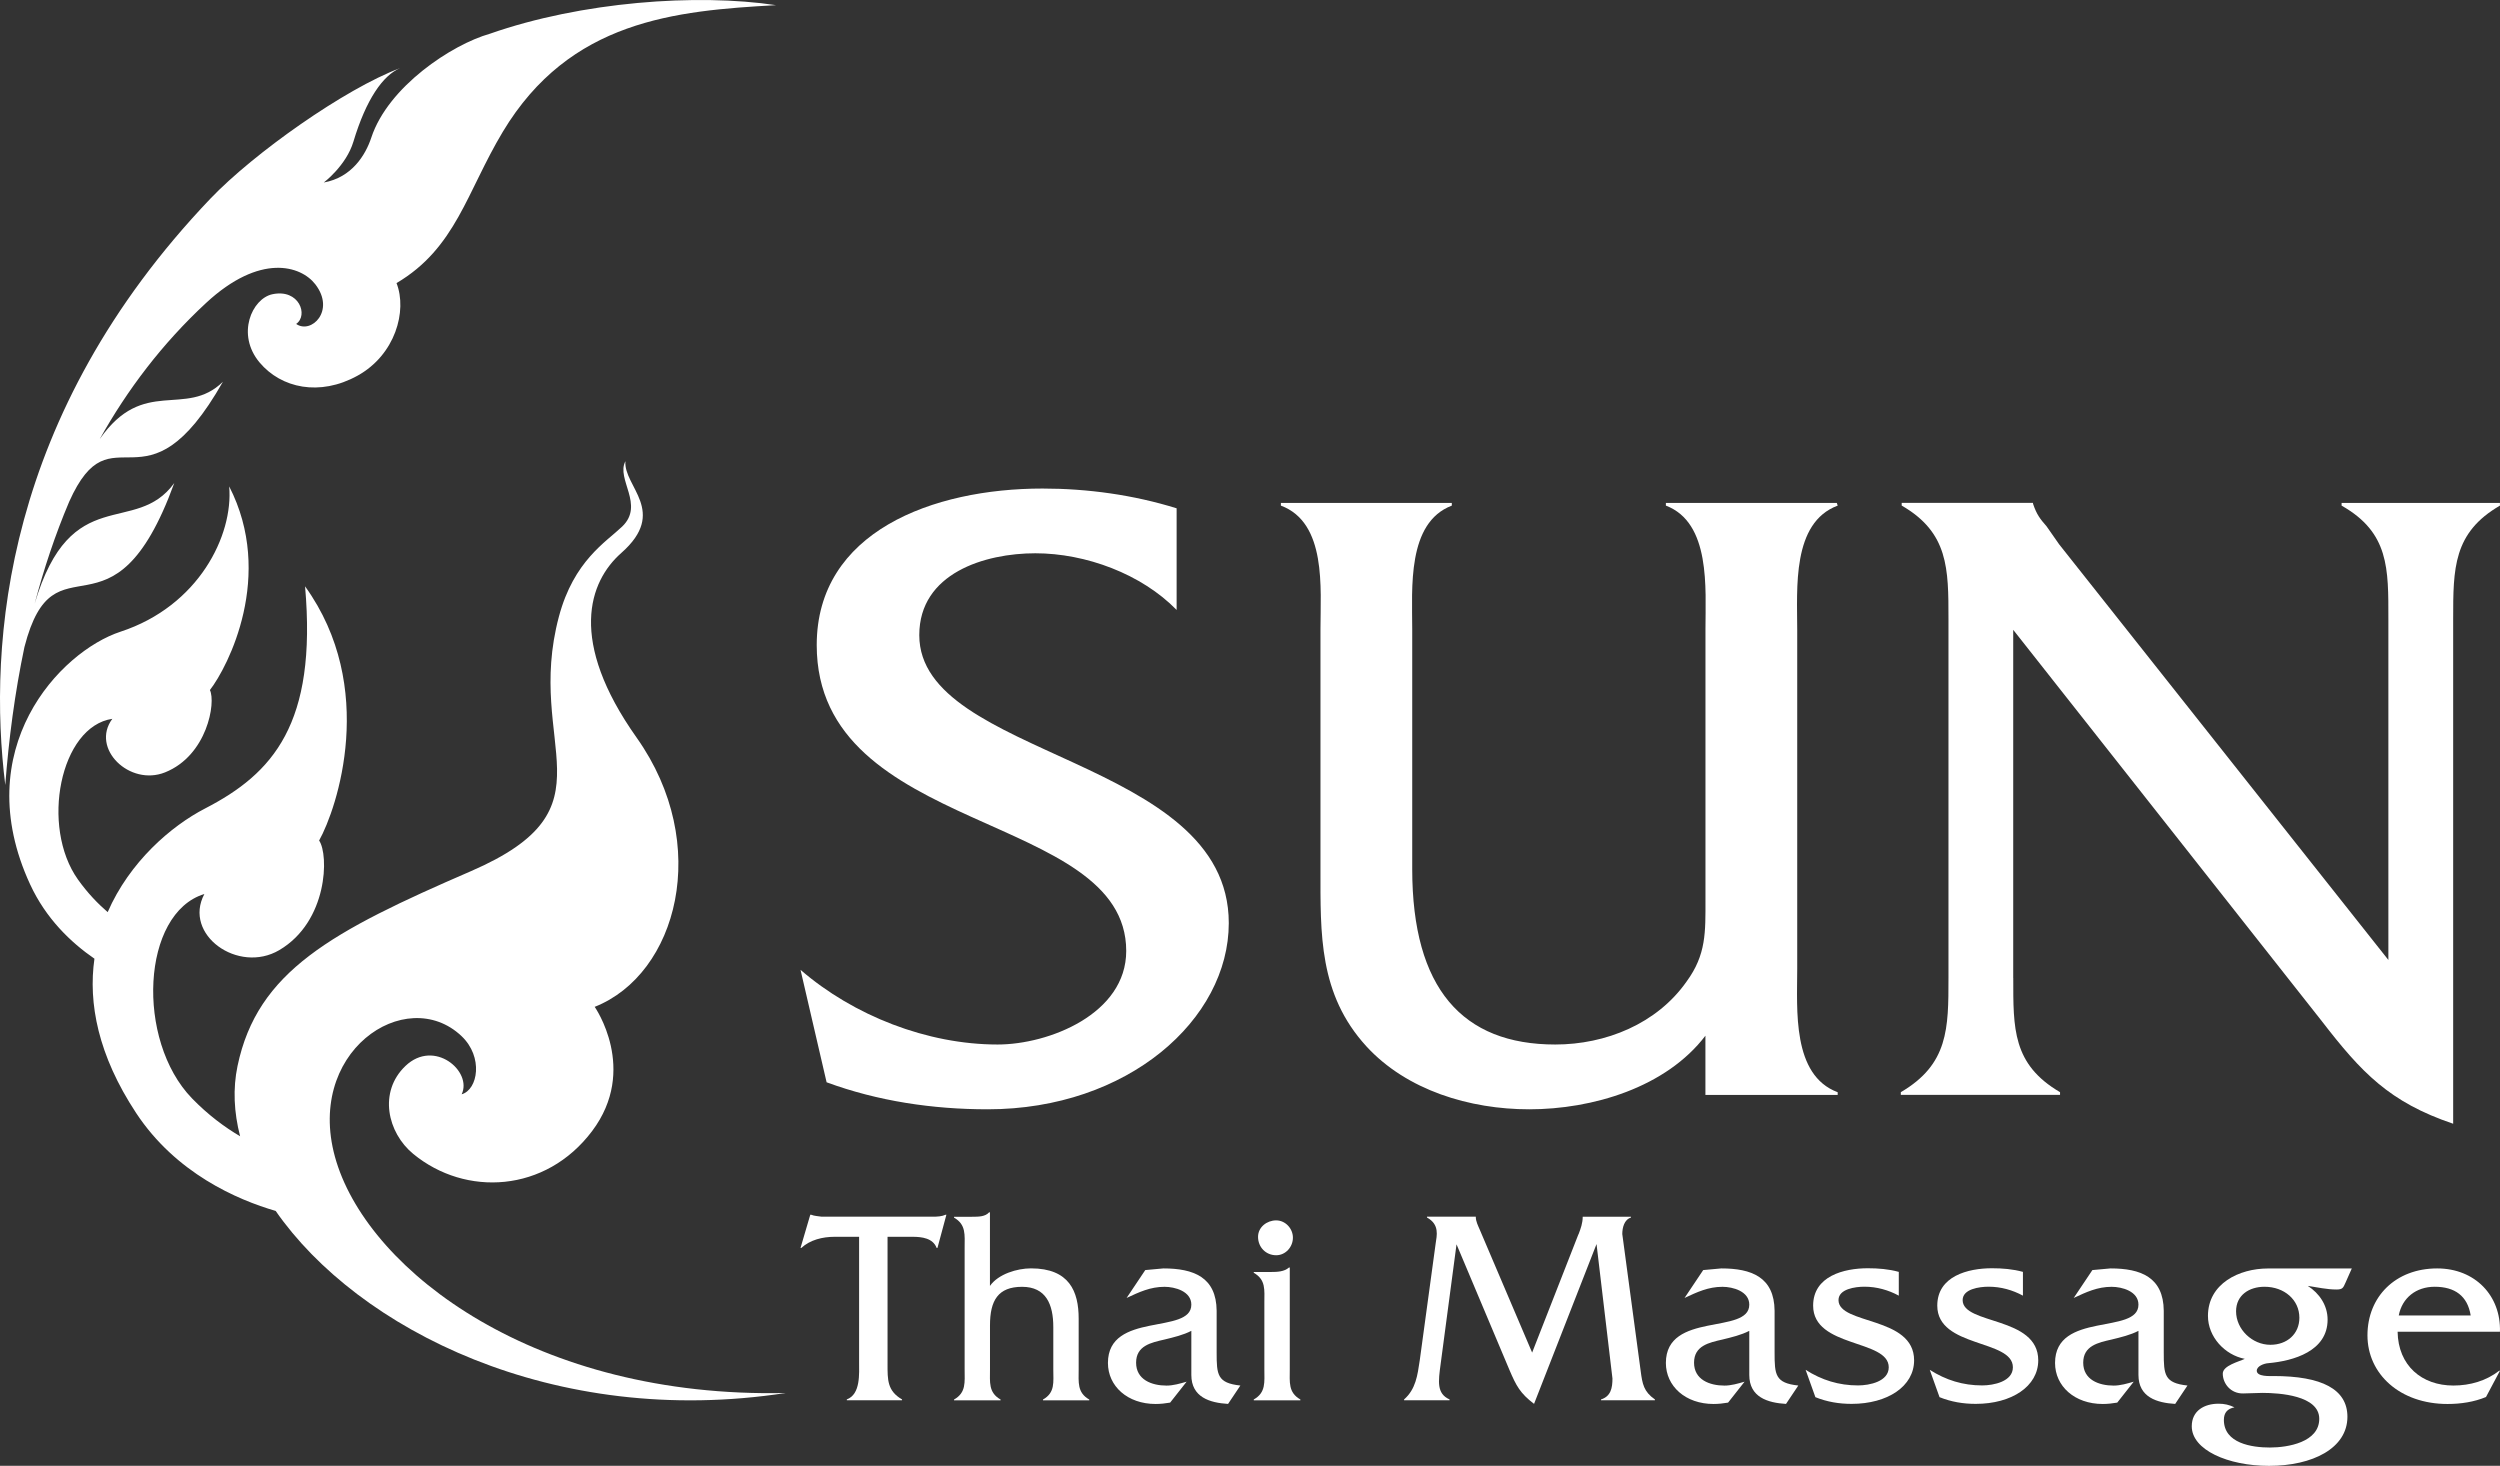
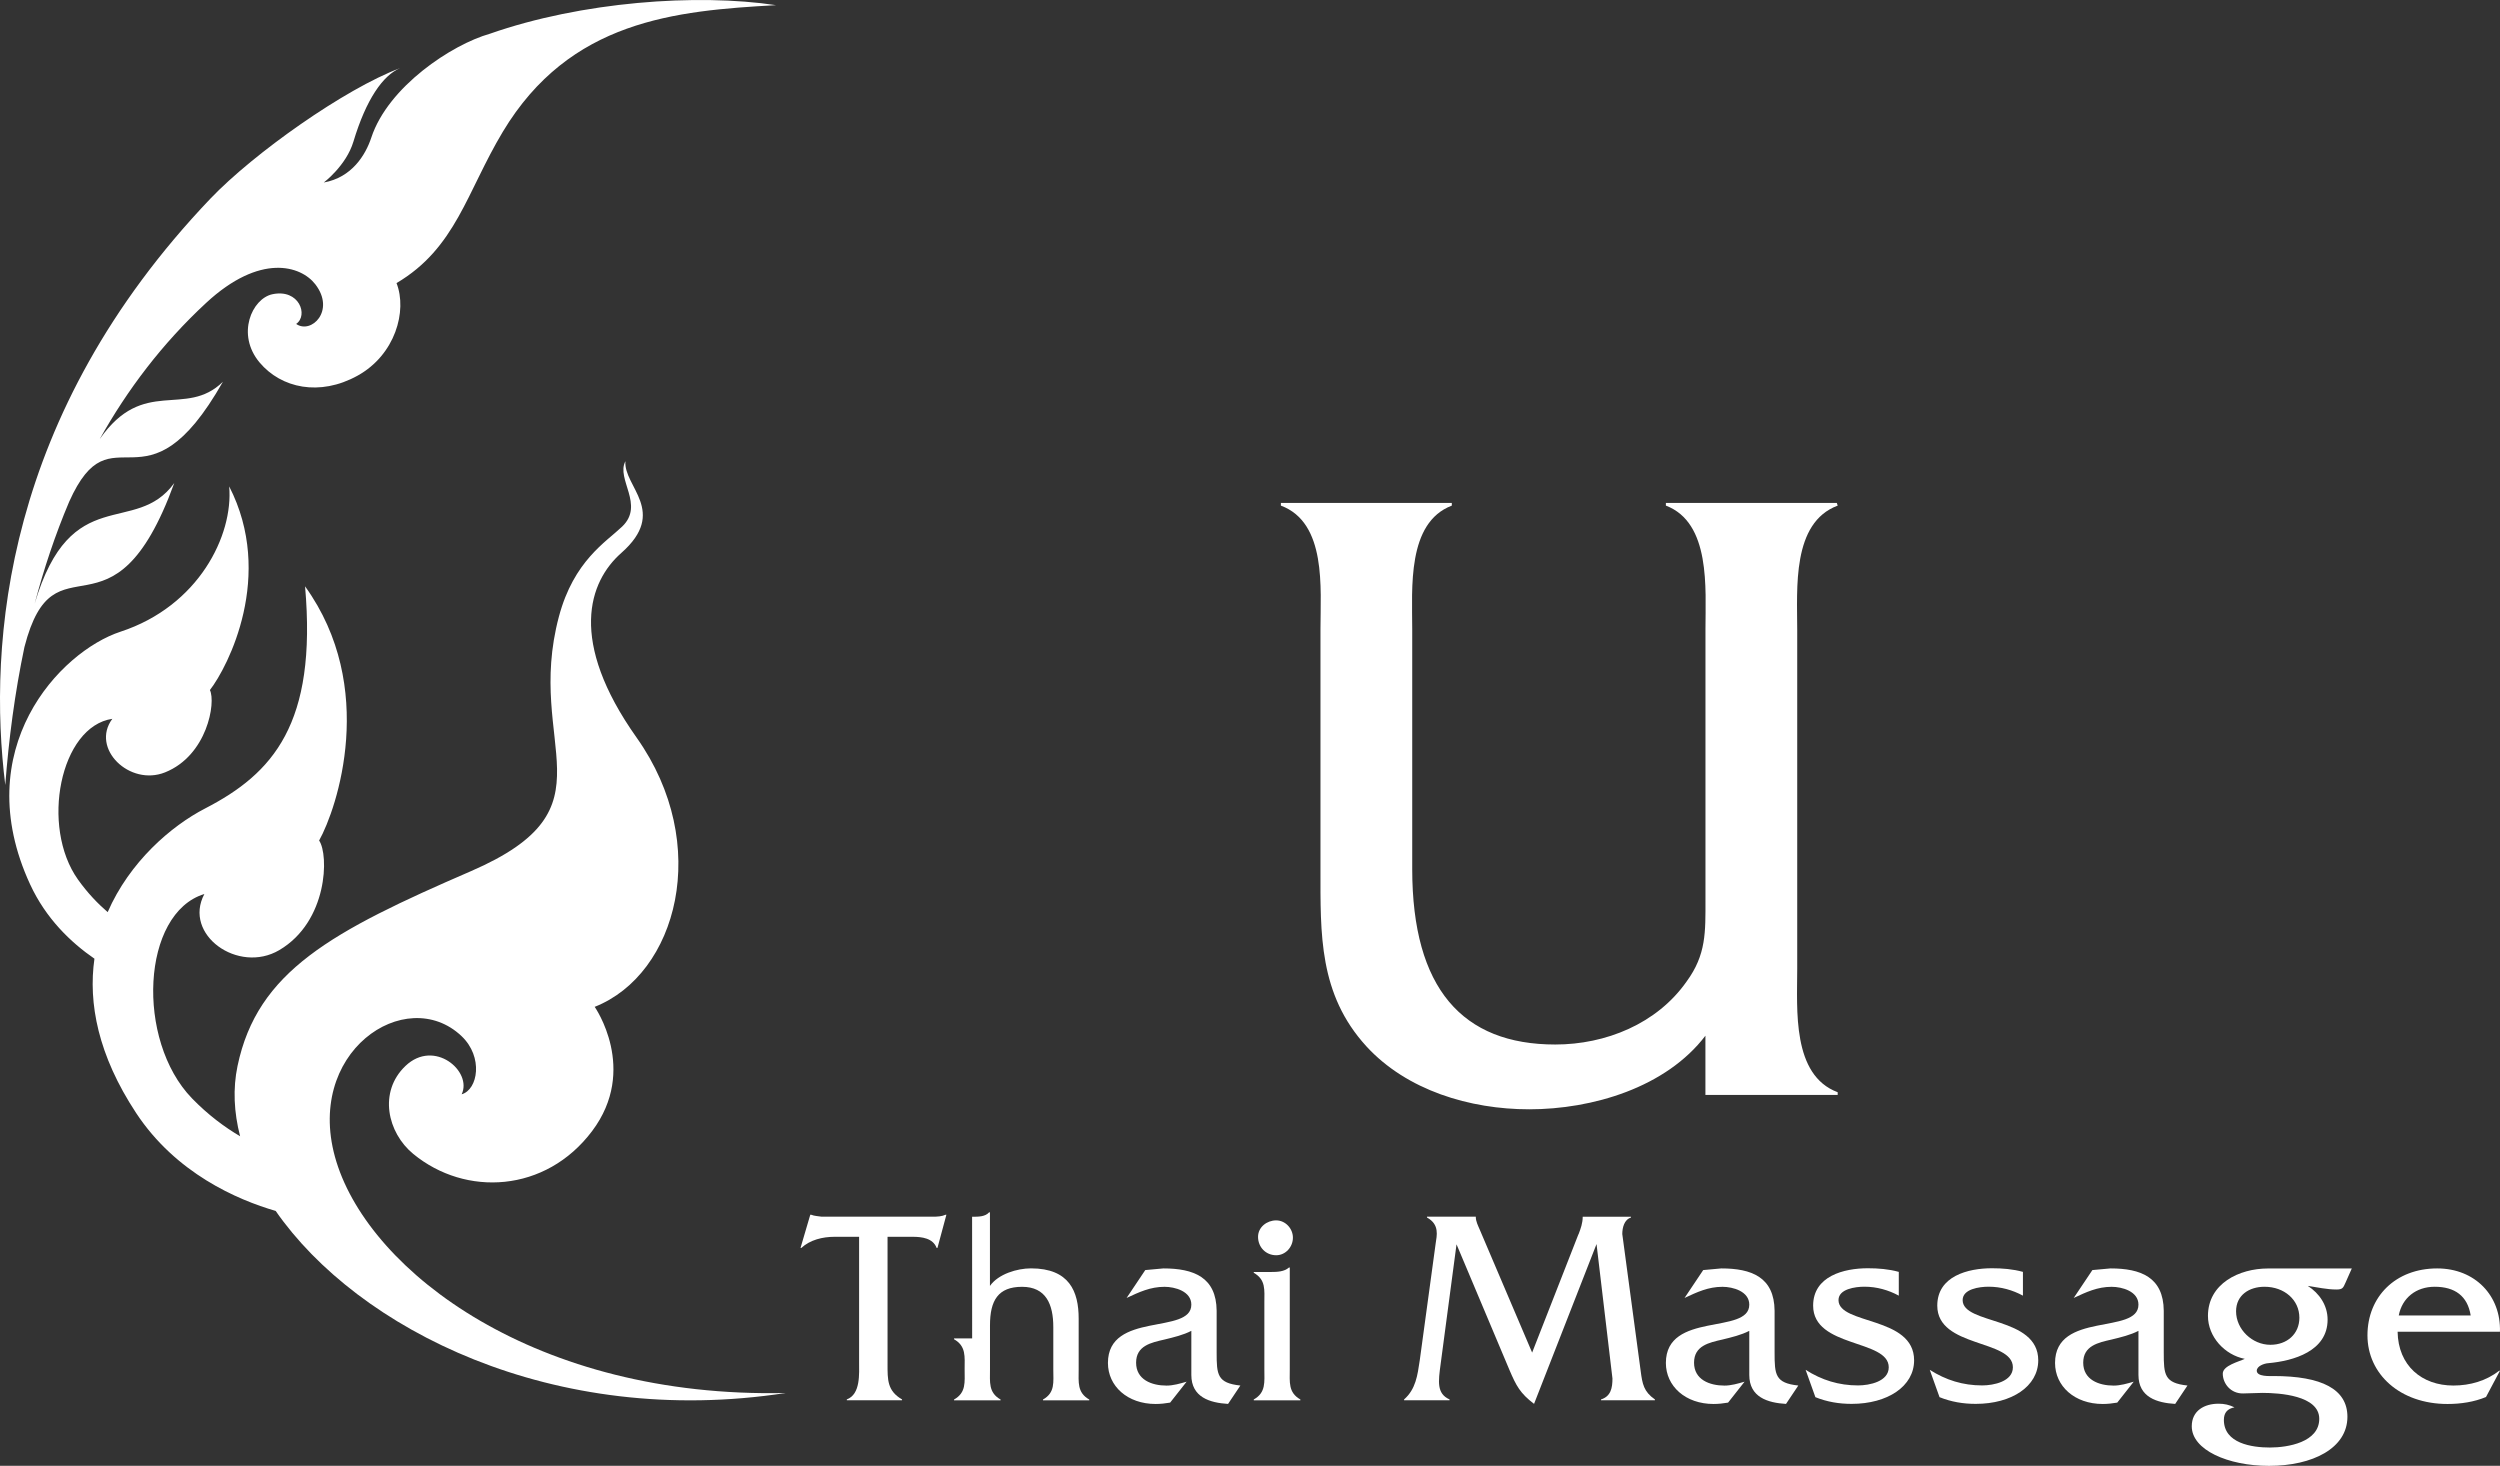
<svg xmlns="http://www.w3.org/2000/svg" id="Layer_2" width="455.33" height="266.97" viewBox="0 0 455.33 266.97">
  <rect x="0" y="0" width="455.33" height="266.97" fill="#333333" stroke="none" />
  <g id="Layer_1-2">
-     <path d="M214.3,111.09c-6.39-6.55-16.55-10.32-25.73-10.32s-21.14,3.61-21.14,14.91c0,22.45,56.37,22.12,56.37,52.44,0,17.53-18.35,33.92-43.92,33.92-10,0-19.99-1.48-29.33-4.92l-4.75-20.48c9.67,8.36,23.1,13.6,35.89,13.6,9.34,0,23.43-5.57,23.43-17.04,0-25.56-56.37-20.97-56.37-55.71,0-20.65,21.14-28.51,41.13-28.51,8.19,0,16.55,1.15,24.42,3.6v18.52Z" fill="#fff" />
    <path d="M310.64,188.6c-7.21,9.5-20.65,13.44-32.12,13.44-10.81,0-22.29-3.44-29.66-11.47-8.68-9.5-8.36-20.48-8.36-32.28v-43.75c0-7.37,1.15-19.34-7.21-22.45v-.49h31.13v.49c-8.19,3.11-7.21,15.08-7.21,22.45v43.75c0,21.79,9.18,31.95,26.05,31.95,9.18,0,18.52-3.77,23.92-11.47,3.6-4.92,3.44-9.01,3.44-14.91v-49.32c0-7.37.98-19.34-7.21-22.45v-.49h31.13l.16.49c-8.36,3.11-7.37,15.08-7.37,22.61v61.78c0,7.37-.98,19.34,7.37,22.45v.49h-24.09v-10.81Z" fill="#fff" />
-     <path d="M366.68,178.11c0,9.18-.16,15.73,8.52,20.81v.49h-29v-.49c8.68-5.08,8.68-11.63,8.68-20.81v-65.38c0-9.18,0-15.73-8.52-20.65v-.49h23.92v.16c.66,1.97,1.31,2.79,2.46,4.1l2.29,3.28,59.97,75.71v-62.1c0-9.18.16-15.73-8.52-20.65v-.49h28.84v.49c-8.52,4.92-8.52,11.47-8.52,20.65v91.93c-11.63-3.93-16.71-9.34-23.92-18.68l-56.21-71.28v63.42Z" fill="#fff" />
    <path d="M161.65,248.43c0,2.9-.05,4.88,2.64,6.45v.15h-10.06v-.15c2.54-.96,2.24-4.67,2.24-6.96v-22.66h-4.47c-2.18,0-4.47.56-6.05,2.03h-.15l1.78-6.05h.15c.61.25,1.27.25,1.93.36h20.22c.86,0,1.68-.05,2.34-.36h.15l-1.63,6.05h-.15c-.66-1.78-2.69-2.03-4.37-2.03h-4.57v23.17Z" fill="#fff" />
-     <path d="M177.05,221.61c1.17,0,2.39,0,3.1-.81h.15v13.41c1.52-2.18,4.98-3.2,7.47-3.2,7.01,0,8.69,4.22,8.69,9.15v9.25c0,2.34-.3,4.22,1.93,5.49v.15h-8.43v-.15c2.24-1.27,1.88-3.15,1.88-5.49v-7.72c0-4.11-1.32-7.32-5.69-7.32s-5.84,2.49-5.84,7.01v8.03c0,2.34-.3,4.22,1.93,5.49v.15h-8.48v-.15c2.24-1.27,1.93-3.15,1.93-5.49v-22.15c0-2.34.3-4.22-1.93-5.49v-.15h3.3Z" fill="#fff" />
+     <path d="M177.05,221.61c1.17,0,2.39,0,3.1-.81h.15v13.41c1.52-2.18,4.98-3.2,7.47-3.2,7.01,0,8.69,4.22,8.69,9.15v9.25c0,2.34-.3,4.22,1.93,5.49v.15h-8.43v-.15c2.24-1.27,1.88-3.15,1.88-5.49v-7.72c0-4.11-1.32-7.32-5.69-7.32s-5.84,2.49-5.84,7.01v8.03c0,2.34-.3,4.22,1.93,5.49v.15h-8.48v-.15c2.24-1.27,1.93-3.15,1.93-5.49c0-2.34.3-4.22-1.93-5.49v-.15h3.3Z" fill="#fff" />
    <path d="M223.69,255.7c-3.35-.2-6.71-1.22-6.71-5.28v-8.03c-1.47.76-3.2,1.17-4.88,1.58-2.44.56-5.18,1.12-5.18,4.22s2.84,4.17,5.54,4.17c1.22,0,2.44-.36,3.66-.71l-3,3.81c-.86.15-1.78.25-2.64.25-5.13,0-8.69-3.25-8.69-7.47,0-9.45,15.19-5.08,15.19-10.62,0-2.44-3-3.25-4.88-3.25-2.59,0-4.62.96-6.91,2.03l3.4-5.08,3.3-.3c5.49,0,9.65,1.58,9.7,7.72v7.62c0,4.01.1,5.54,4.32,5.99l-2.24,3.35Z" fill="#fff" />
    <path d="M231.46,231.67c1.17,0,2.44-.05,3.3-.81h.15v18.54c0,2.34-.3,4.22,1.93,5.49v.15h-8.49v-.15c2.24-1.27,1.93-3.15,1.93-5.49v-12.14c0-2.34.3-4.17-1.93-5.44v-.15h3.1ZM232.43,228.62c-1.88,0-3.3-1.47-3.3-3.35,0-1.78,1.63-3,3.3-3s3.05,1.47,3.05,3.15-1.32,3.2-3.05,3.2Z" fill="#fff" />
    <path d="M287.5,224.81c.41-1.07.76-2.08.76-3.15v-.05h8.79v.15c-1.22.36-1.58,1.83-1.58,3l3.35,24.94c.31,2.39.56,3.76,2.59,5.18v.15h-9.81v-.15c1.78-.56,2.08-2.08,2.08-3.81l-2.9-24.49-11.38,29.11c-2.54-1.93-3.25-3.3-4.47-6.15l-9.65-22.91-2.9,21.85c-.41,3.1-.76,5.33,1.63,6.4v.15h-8.28v-.15c2.13-1.88,2.44-4.37,2.85-7.11l2.9-21.29c.2-1.42.76-3.45-1.58-4.73v-.15h8.89v.05c0,.81.41,1.58.71,2.29l9.55,22.41,8.43-21.54Z" fill="#fff" />
    <path d="M325.31,255.7c-3.35-.2-6.71-1.22-6.71-5.28v-8.03c-1.47.76-3.2,1.17-4.88,1.58-2.44.56-5.18,1.12-5.18,4.22s2.84,4.17,5.54,4.17c1.22,0,2.44-.36,3.66-.71l-3,3.81c-.86.15-1.78.25-2.64.25-5.13,0-8.69-3.25-8.69-7.47,0-9.45,15.19-5.08,15.19-10.62,0-2.44-3-3.25-4.88-3.25-2.59,0-4.62.96-6.91,2.03l3.4-5.08,3.3-.3c5.49,0,9.65,1.58,9.7,7.72v7.62c0,4.01.1,5.54,4.32,5.99l-2.24,3.35Z" fill="#fff" />
    <path d="M345.83,235.98c-1.88-1.02-4.01-1.63-6.25-1.63-1.68,0-4.73.41-4.73,2.44,0,4.52,13.77,2.9,13.77,10.97,0,4.73-4.83,7.93-11.38,7.93-2.29,0-4.47-.36-6.6-1.22l-1.78-4.98c2.95,1.88,6.05,2.84,9.55,2.84,2.08,0,5.59-.71,5.59-3.3,0-5.13-13.77-3.51-13.77-11.23,0-5.38,5.59-6.81,9.96-6.81,1.88,0,3.81.15,5.64.66v4.32Z" fill="#fff" />
    <path d="M368.44,235.98c-1.88-1.02-4.01-1.63-6.25-1.63-1.68,0-4.73.41-4.73,2.44,0,4.52,13.77,2.9,13.77,10.97,0,4.73-4.83,7.93-11.38,7.93-2.29,0-4.47-.36-6.6-1.22l-1.78-4.98c2.95,1.88,6.05,2.84,9.55,2.84,2.08,0,5.59-.71,5.59-3.3,0-5.13-13.77-3.51-13.77-11.23,0-5.38,5.59-6.81,9.96-6.81,1.88,0,3.81.15,5.64.66v4.32Z" fill="#fff" />
    <path d="M396.19,255.7c-3.35-.2-6.71-1.22-6.71-5.28v-8.03c-1.47.76-3.2,1.17-4.88,1.58-2.44.56-5.18,1.12-5.18,4.22s2.84,4.17,5.54,4.17c1.22,0,2.44-.36,3.66-.71l-3,3.81c-.86.15-1.78.25-2.64.25-5.13,0-8.69-3.25-8.69-7.47,0-9.45,15.19-5.08,15.19-10.62,0-2.44-3-3.25-4.88-3.25-2.59,0-4.62.96-6.91,2.03l3.4-5.08,3.3-.3c5.49,0,9.65,1.58,9.7,7.72v7.62c0,4.01.1,5.54,4.32,5.99l-2.24,3.35Z" fill="#fff" />
    <path d="M428.35,231l-1.17,2.64c-.41.91-.51,1.22-1.63,1.22-1.78,0-3.51-.41-5.23-.66,2.13,1.37,3.61,3.56,3.61,6.15,0,5.74-6.2,7.52-10.82,7.93-.71.05-2.08.51-2.08,1.37,0,1.12,2.39.97,3.05.97,8.79,0,13.46,2.39,13.46,7.42,0,5.74-6.35,8.94-14.28,8.94-7.47,0-14.07-2.9-14.07-7.21,0-2.84,2.29-4.11,4.88-4.11,1.07,0,1.93.2,2.9.66-1.27.25-1.93.96-1.93,2.29,0,4.27,5.08,5.03,8.38,5.03s8.99-.97,8.99-5.23-7.27-4.72-10.36-4.72l-3.5.1c-2.24.05-3.71-1.78-3.71-3.61,0-1.47,2.95-2.18,4.01-2.69-3.66-.71-6.71-4.01-6.71-7.82,0-5.89,5.69-8.64,10.92-8.64h15.29ZM413.51,244.93c3.05,0,5.28-1.98,5.28-4.93,0-3.25-2.74-5.64-6.35-5.64-2.79,0-5.18,1.52-5.18,4.47,0,3.3,2.95,6.1,6.25,6.1Z" fill="#fff" />
    <path d="M436.68,242.54c.1,6.2,4.42,9.81,10.16,9.81,3.05,0,6-.86,8.33-2.69h.15l-2.54,4.78c-2.18.91-4.62,1.27-7.01,1.27-8.64,0-14.58-5.44-14.58-12.5s5.13-12.19,12.7-12.19c6.91,0,11.63,4.98,11.43,11.53h-18.65ZM449.99,239.59c-.56-3.56-2.9-5.23-6.55-5.23-3.4,0-5.94,2.03-6.55,5.23h13.11Z" fill="#fff" />
    <path d="M5.5,161.1c2.86,6.19,7.39,10.54,11.7,13.51-1.15,8.08.64,17.56,7.59,28.1,7.24,10.98,18.41,15.8,25.42,17.84,14.91,21.48,50.58,39.67,92.89,33.16-45.45,1-75.59-22.02-81.82-42.08-6.2-19.97,12.68-32.51,22.78-22.92,4.01,3.8,3,9.74.02,10.6,2.01-4.17-4.99-10.18-10.24-5.16-4.95,4.73-3.28,12.15,1.43,16.02,9.52,7.83,24.11,7.08,32.57-4.16,8.46-11.24.47-22.63.47-22.63,15.02-5.94,21.43-29.56,7.65-49.02-12.51-17.65-8.73-28.42-2.8-33.65,8.57-7.56.35-12.1.75-16.71-1.76,3.26,3.54,7.95-.6,11.91-2.93,2.81-8.8,6.23-11.51,16.37-6.33,23.72,10.75,34.79-16.03,46.39-25.36,10.98-38.89,18.2-42.51,35.48-.86,4.11-.66,8.43.47,12.8-2.79-1.64-5.82-3.87-8.77-6.91-10.27-10.61-9.19-33.73,2.26-37.21-3.94,7.39,6.17,14.62,13.64,10.22,8.86-5.21,9.06-17.36,7.26-19.96,3.27-5.85,10.7-27.89-2.56-46.3,2.21,25.07-5.87,34.09-18.19,40.45-6.24,3.22-13.79,9.77-17.76,18.89-1.8-1.55-3.66-3.48-5.4-5.92-6.89-9.66-3.26-27.9,6.25-29.29-4.01,5.4,3.15,12.35,9.61,9.75,7.66-3.08,9.28-12.71,8.16-14.99,3.3-4.25,11.84-20.87,3.51-37.09.78,8.92-5.57,21.8-19.78,26.46-11.02,3.61-27.87,21.38-16.47,46.04ZM.96,142.97c.63-8.29,1.73-16.74,3.49-25.12,5.5-21.38,16.01,1.11,27.29-29.87-7.13,9.83-18.8-.33-25.43,21.98,1.66-6.31,3.73-12.54,6.29-18.58,7.88-17.61,13.71,3.33,28-21.85-6.82,6.69-14.45-1.03-22.44,10.45,5.04-9.01,11.39-17.4,19.37-24.8,9.85-9.13,17.28-6.79,19.9-3.4,3.71,4.81-.75,9.14-3.49,7.22,2.27-1.56.56-6.45-4.33-5.41-3.73.8-6.62,7.32-2.33,12.43,3.94,4.69,10.95,6.21,17.83,2.41,6.88-3.8,9.1-11.79,7.11-16.87,10.81-6.38,12.77-16.58,19.36-27.56C103.78,3.69,122.95,1.96,141.34.94c-14.42-2.17-35.45-.63-52.1,5.2-6.96,1.97-18.55,9.65-21.61,18.91-1.06,3.21-3.57,7.28-8.66,8.19,0,0,4.09-3.07,5.4-7.45,2.32-7.72,5.38-12.06,8.49-13.38-10.05,3.77-26.66,15.52-34.53,23.76C.77,75.56-2.24,117.17.96,142.97Z" fill="#fff" />
  </g>
</svg>